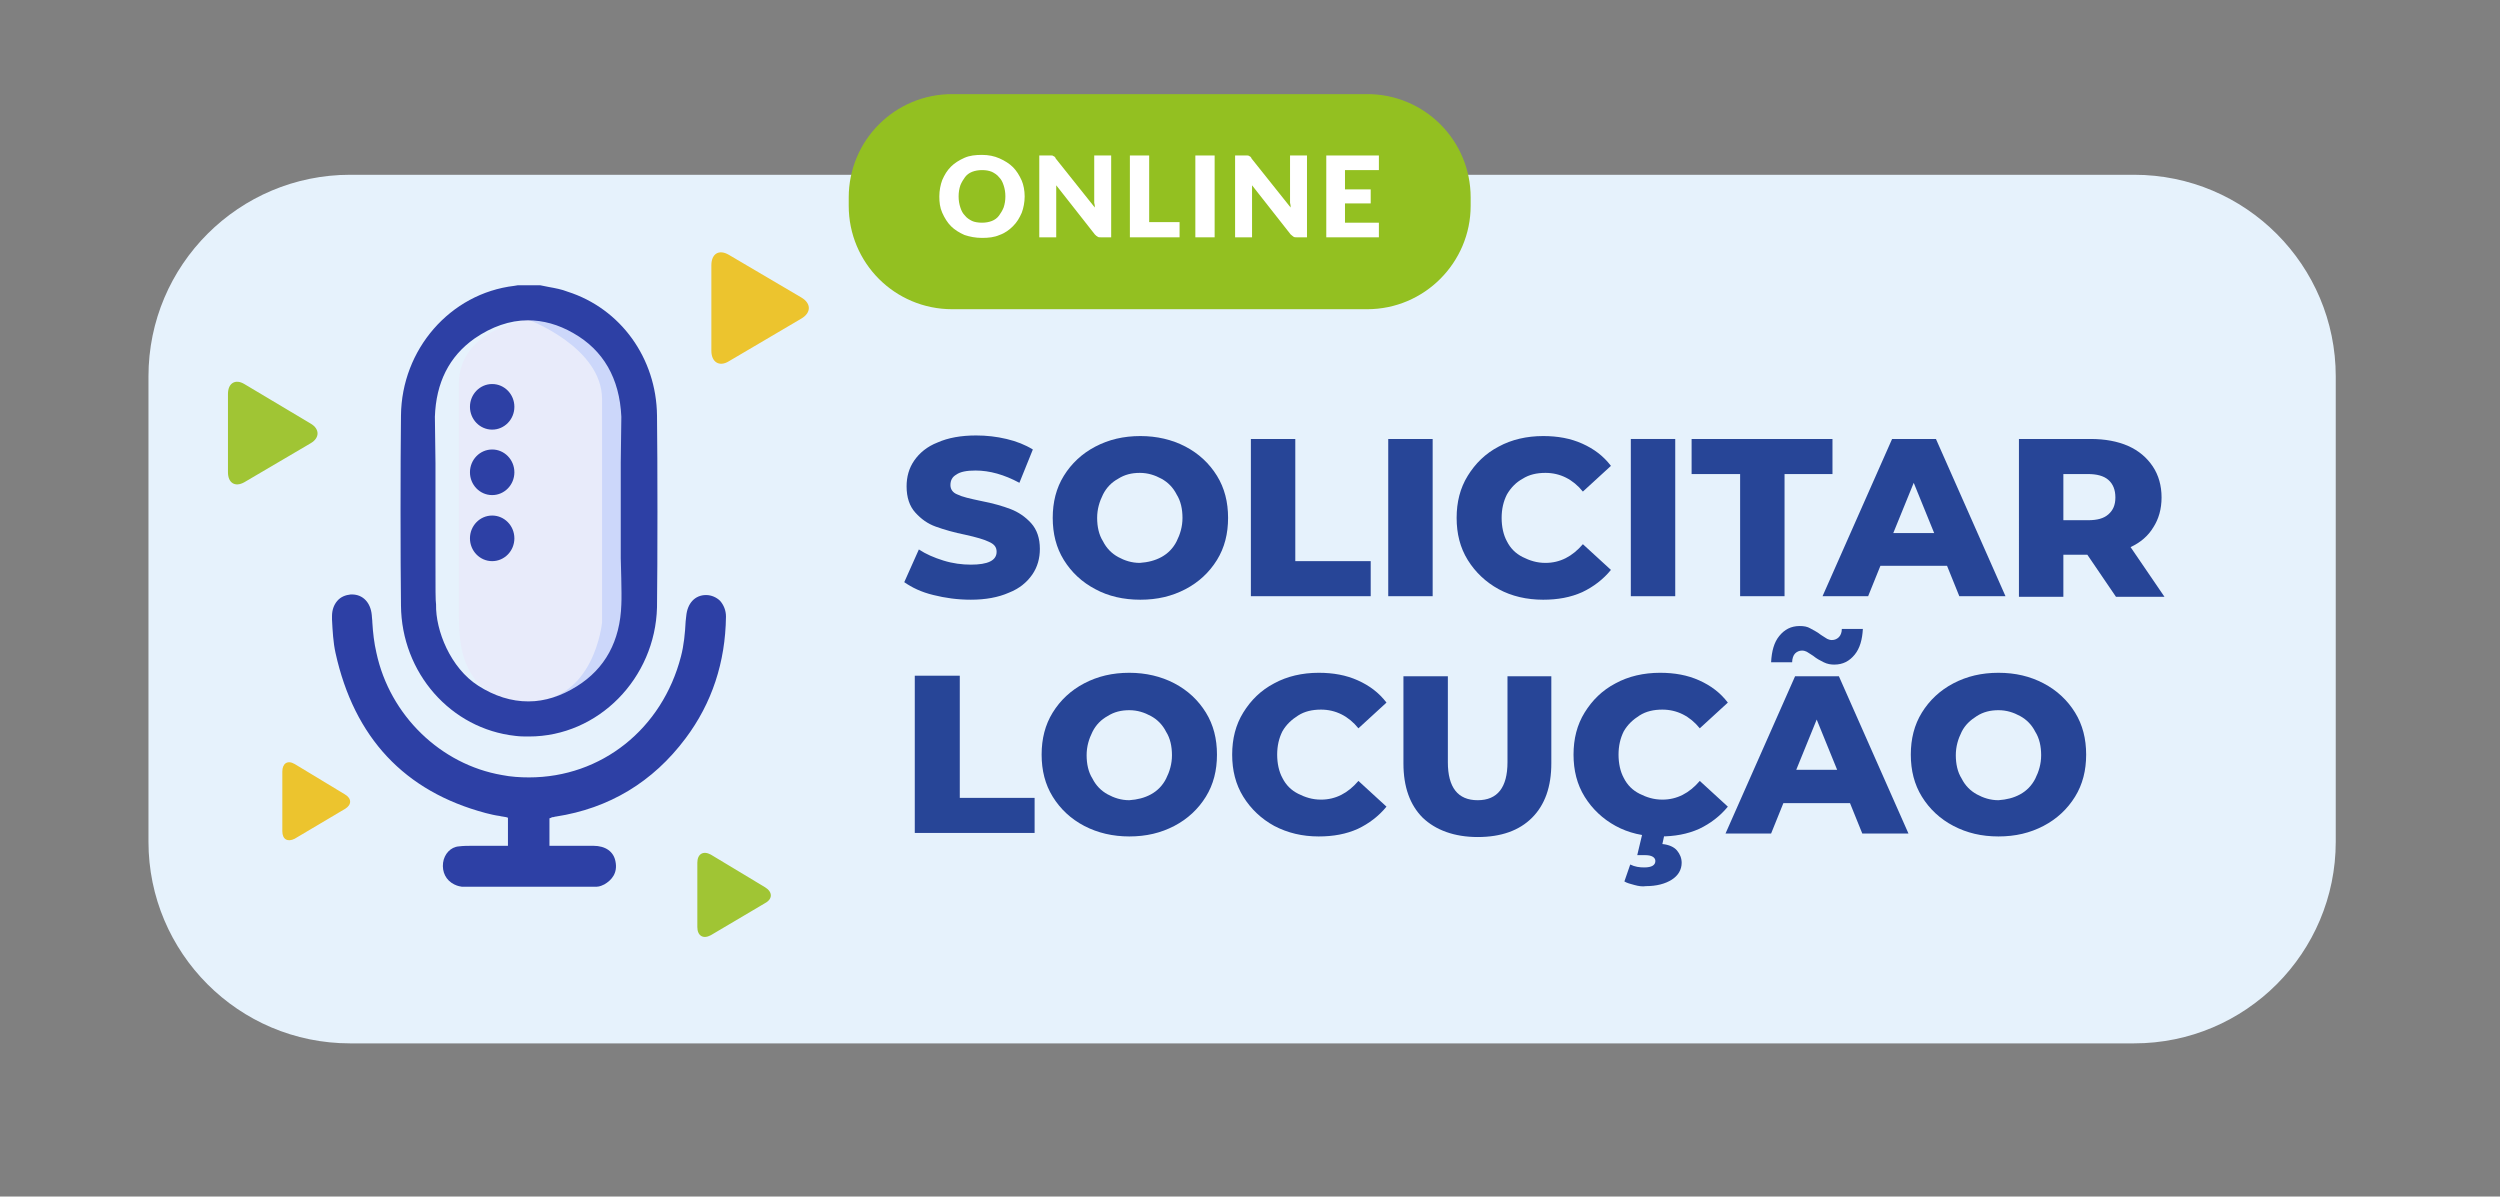
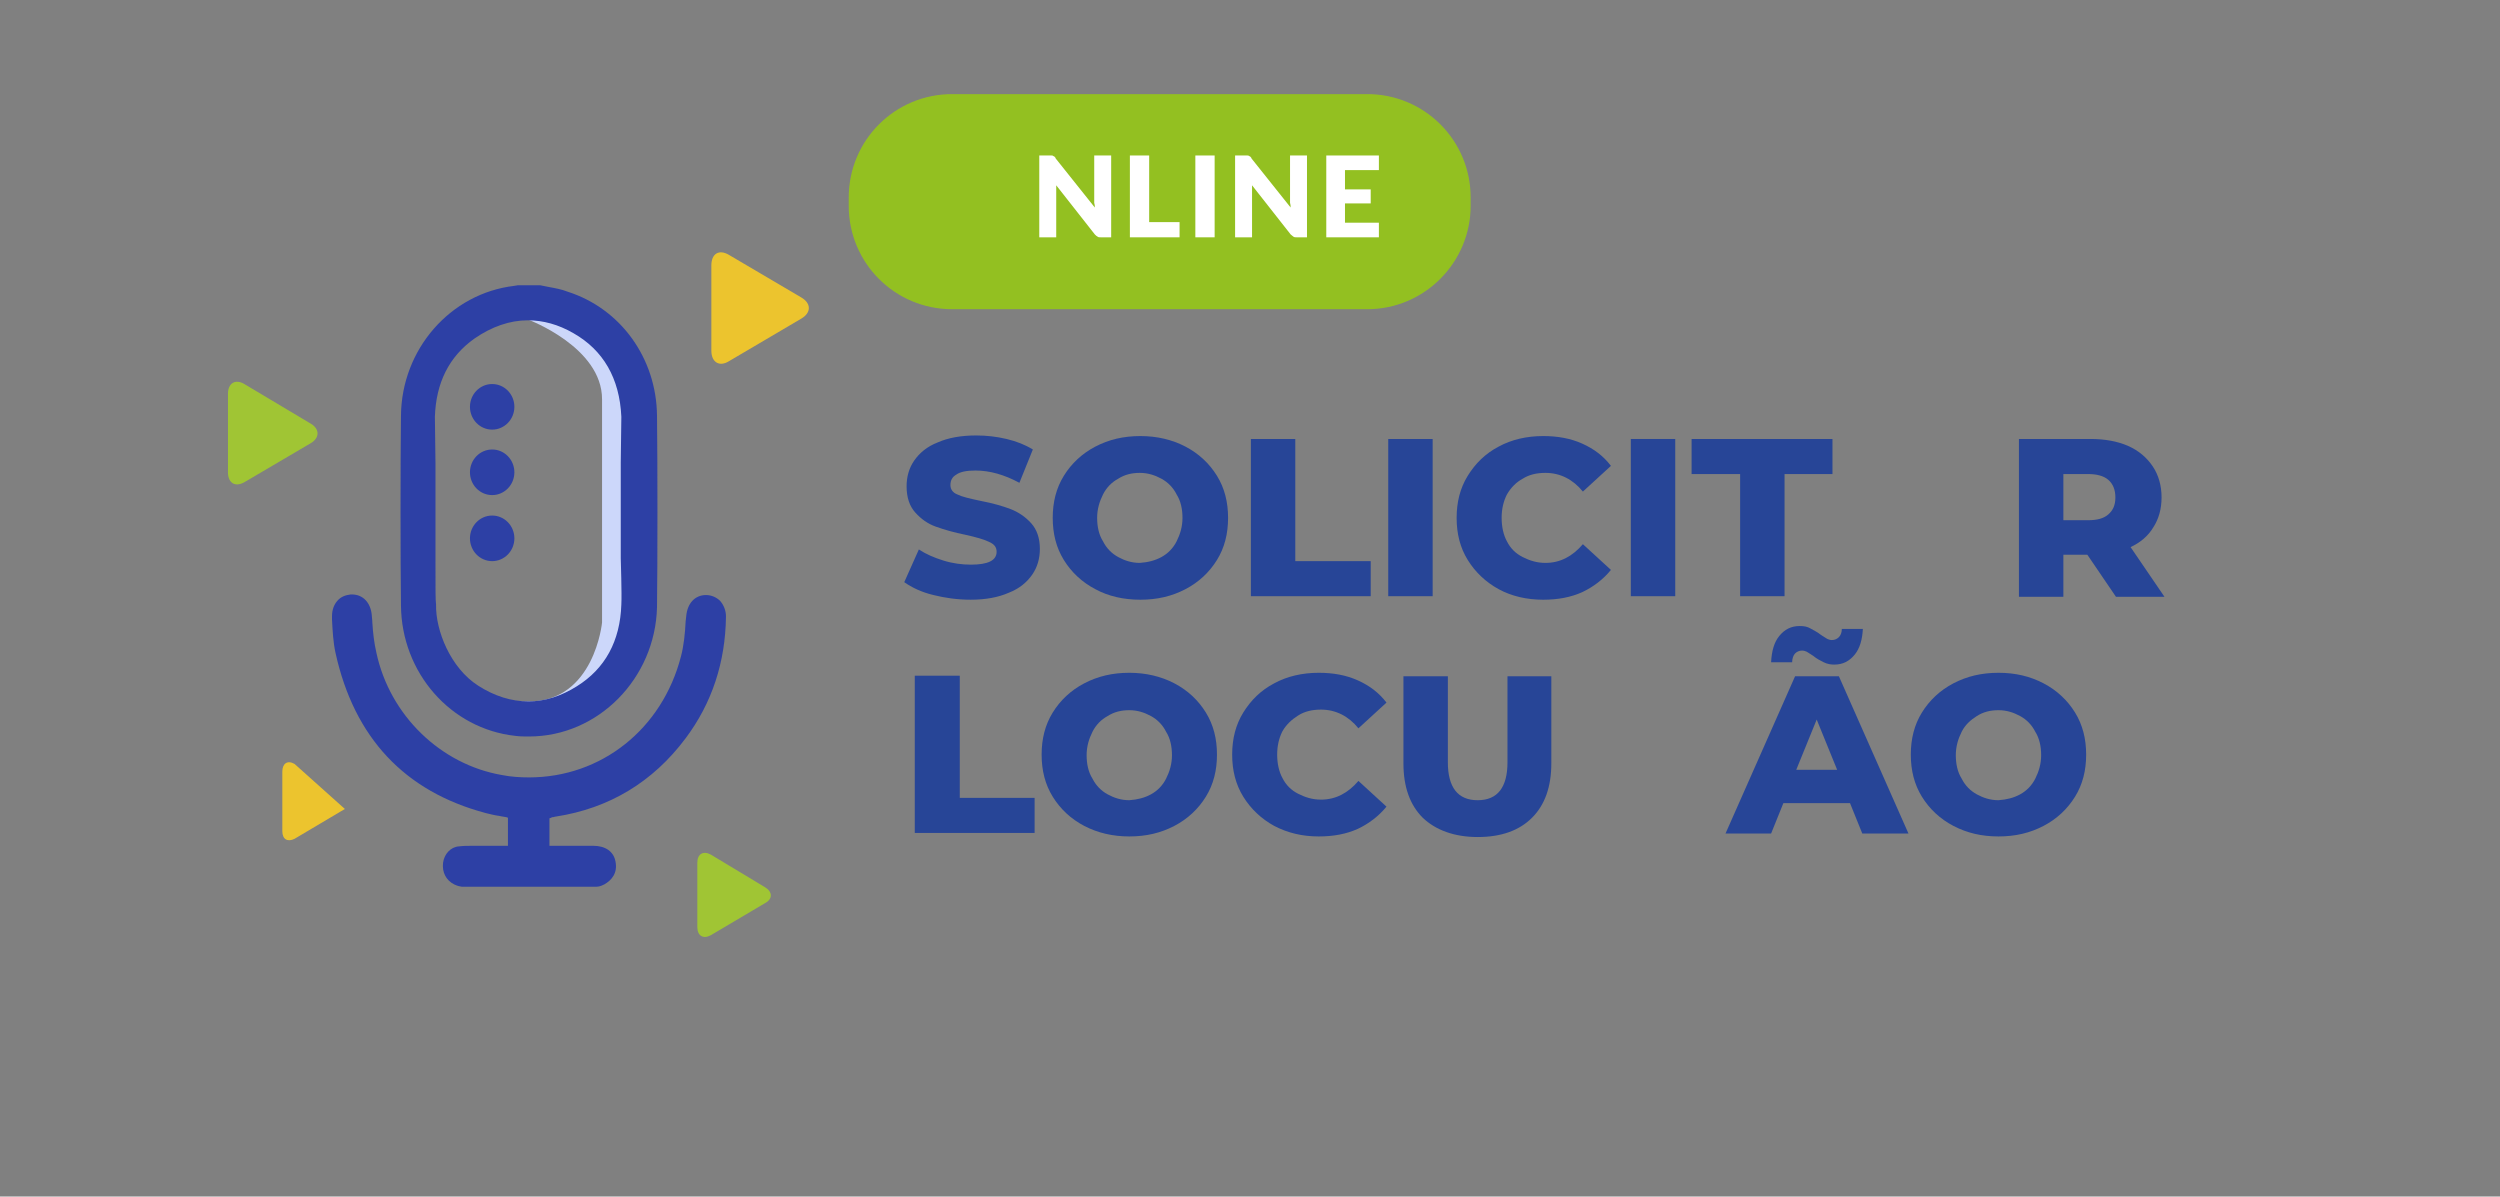
<svg xmlns="http://www.w3.org/2000/svg" id="OBJECTS" x="0px" y="0px" viewBox="0 0 427.7 204.7" style="enable-background:new 0 0 427.7 204.7;" xml:space="preserve">
  <rect x="0" y="0" width="427.7" height="204.7" fill="#808080" stroke="none" />
  <style type="text/css">	.st0{fill:#E6F2FC;}	.st1{display:none;}	.st2{display:inline;}	.st3{fill:none;stroke:#E6F2FC;stroke-miterlimit:10;}	.st4{fill:#93C021;}	.st5{fill:#FFFFFF;}	.st6{fill:#274597;}	.st7{fill:#E8EBFA;}	.st8{fill:#CCD7FA;}	.st9{fill:#ECC42E;}	.st10{fill:#A0C534;}	.st11{fill:#2D40A5;}</style>
-   <path class="st0" d="M365.1,178.5H59.9c-19.1,0-34.5-15.5-34.5-34.5V64.4c0-19.1,15.5-34.5,34.5-34.5h305.2 c19.1,0,34.5,15.5,34.5,34.5v79.6C399.6,163,384.2,178.5,365.1,178.5z" />
  <g>
    <g class="st1">
      <image style="display:inline;overflow:visible;opacity:0.68;" width="342" height="341" transform="matrix(1 0 0 1 -441.686 -46.621)">		</image>
      <g class="st2">
        <ellipse transform="matrix(0.707 -0.707 0.707 0.707 -165.703 -158.253)" class="st3" cx="-273.9" cy="120.9" rx="160.9" ry="160.9" />
      </g>
    </g>
    <g>
      <path class="st4" d="M233.9,52.9h-71c-9.8,0-17.7-7.9-17.7-17.7v-1.4c0-9.8,7.9-17.7,17.7-17.7h71c9.8,0,17.7,7.9,17.7,17.7v1.4   C251.6,44.9,243.7,52.9,233.9,52.9z" />
      <g>
-         <path class="st5" d="M175.3,33.6c0,1-0.2,2-0.5,2.8c-0.4,0.9-0.8,1.6-1.5,2.3c-0.6,0.6-1.4,1.2-2.3,1.5c-0.9,0.4-1.9,0.5-3,0.5    s-2.1-0.2-3-0.5c-0.9-0.4-1.7-0.9-2.3-1.5c-0.6-0.6-1.1-1.4-1.5-2.3c-0.4-0.9-0.5-1.8-0.5-2.8c0-1,0.2-2,0.5-2.8    c0.4-0.9,0.8-1.6,1.5-2.3c0.6-0.6,1.4-1.1,2.3-1.5s1.9-0.5,3-0.5s2.1,0.2,3,0.6c0.9,0.4,1.7,0.9,2.3,1.5s1.1,1.4,1.5,2.3    C175.1,31.6,175.3,32.6,175.3,33.6z M172,33.6c0-0.7-0.1-1.3-0.3-1.9c-0.2-0.6-0.4-1-0.8-1.4c-0.3-0.4-0.8-0.7-1.2-0.9    c-0.5-0.2-1-0.3-1.7-0.3c-0.6,0-1.2,0.1-1.7,0.3c-0.5,0.2-0.9,0.5-1.2,0.9s-0.6,0.9-0.8,1.4c-0.2,0.6-0.3,1.2-0.3,1.9    c0,0.7,0.1,1.3,0.3,1.9c0.2,0.6,0.4,1,0.8,1.4c0.3,0.4,0.8,0.7,1.2,0.9s1.1,0.3,1.7,0.3c0.6,0,1.2-0.1,1.7-0.3s0.9-0.5,1.2-0.9    c0.3-0.4,0.6-0.9,0.8-1.4C171.9,34.9,172,34.3,172,33.6z" />
        <path class="st5" d="M179.9,26.6c0.1,0,0.2,0,0.3,0.1c0.1,0,0.2,0.1,0.2,0.1c0.1,0.1,0.2,0.2,0.2,0.3l6.7,8.4    c0-0.3,0-0.5-0.1-0.8c0-0.3,0-0.5,0-0.7v-7.4h2.9v14h-1.7c-0.3,0-0.5,0-0.6-0.1c-0.2-0.1-0.3-0.2-0.5-0.4l-6.6-8.4    c0,0.2,0,0.5,0,0.7c0,0.2,0,0.5,0,0.7v7.5h-2.9v-14h1.7C179.7,26.6,179.8,26.6,179.9,26.6z" />
        <path class="st5" d="M196.6,38h5.2v2.6h-8.5v-14h3.3V38z" />
        <path class="st5" d="M207.8,40.6h-3.3v-14h3.3V40.6z" />
        <path class="st5" d="M213.4,26.6c0.1,0,0.2,0,0.3,0.1c0.1,0,0.2,0.1,0.2,0.1c0.1,0.1,0.2,0.2,0.2,0.3l6.7,8.4    c0-0.3,0-0.5-0.1-0.8c0-0.3,0-0.5,0-0.7v-7.4h2.9v14h-1.7c-0.2,0-0.5,0-0.6-0.1s-0.3-0.2-0.5-0.4l-6.6-8.4c0,0.2,0,0.5,0,0.7    c0,0.2,0,0.5,0,0.7v7.5h-2.9v-14h1.7C213.2,26.6,213.3,26.6,213.4,26.6z" />
        <path class="st5" d="M235.9,26.6v2.5h-5.8v3.3h4.4v2.4h-4.4v3.3h5.8v2.5h-9v-14H235.9z" />
      </g>
    </g>
  </g>
  <g>
    <path class="st6" d="M159.7,101.8c-2.1-0.5-3.7-1.3-5-2.2l2.5-5.6c1.2,0.8,2.6,1.4,4.2,1.9c1.6,0.5,3.2,0.7,4.7,0.7  c2.9,0,4.4-0.7,4.4-2.2c0-0.8-0.4-1.3-1.3-1.7c-0.8-0.4-2.2-0.8-4-1.2c-2-0.4-3.7-0.9-5.1-1.4c-1.4-0.5-2.5-1.3-3.5-2.4  c-1-1.1-1.5-2.6-1.5-4.5c0-1.6,0.4-3.1,1.3-4.4c0.9-1.3,2.2-2.4,4-3.1c1.8-0.8,4-1.2,6.6-1.2c1.8,0,3.5,0.2,5.2,0.6  c1.7,0.4,3.2,1,4.5,1.8l-2.3,5.7c-2.6-1.4-5.1-2.1-7.5-2.1c-1.5,0-2.6,0.2-3.3,0.7c-0.7,0.4-1,1-1,1.8c0,0.7,0.4,1.3,1.2,1.6  c0.8,0.4,2.1,0.7,4,1.1c2.1,0.4,3.8,0.9,5.1,1.4c1.3,0.5,2.5,1.3,3.5,2.4c1,1.1,1.5,2.6,1.5,4.4c0,1.6-0.4,3.1-1.3,4.4  c-0.9,1.3-2.2,2.4-4,3.1c-1.8,0.8-4,1.2-6.5,1.2C163.8,102.6,161.7,102.3,159.7,101.8z" />
    <path class="st6" d="M187.4,100.8c-2.3-1.2-4.1-2.9-5.4-5c-1.3-2.1-1.9-4.5-1.9-7.2c0-2.7,0.6-5.1,1.9-7.2c1.3-2.1,3.1-3.8,5.4-5  c2.3-1.2,4.8-1.8,7.7-1.8c2.8,0,5.4,0.6,7.7,1.8c2.3,1.2,4.1,2.9,5.4,5c1.3,2.1,1.9,4.5,1.9,7.2c0,2.7-0.6,5.1-1.9,7.2  c-1.3,2.1-3.1,3.8-5.4,5s-4.8,1.8-7.7,1.8C192.2,102.6,189.6,102,187.4,100.8z M198.7,95.3c1.1-0.6,2-1.5,2.6-2.7  c0.6-1.2,1-2.5,1-4c0-1.5-0.3-2.9-1-4c-0.6-1.2-1.5-2.1-2.6-2.7c-1.1-0.6-2.3-1-3.7-1c-1.4,0-2.6,0.3-3.7,1c-1.1,0.6-2,1.5-2.6,2.7  c-0.6,1.2-1,2.5-1,4c0,1.5,0.3,2.9,1,4c0.6,1.2,1.5,2.1,2.6,2.7c1.1,0.6,2.3,1,3.7,1C196.4,96.2,197.6,95.9,198.7,95.3z" />
    <path class="st6" d="M214,75.1h7.6V96h12.9v6H214V75.1z" />
    <path class="st6" d="M237.5,75.1h7.6V102h-7.6V75.1z" />
    <path class="st6" d="M256.4,100.8c-2.2-1.2-4-2.9-5.3-5c-1.3-2.1-1.9-4.5-1.9-7.2s0.6-5.1,1.9-7.2c1.3-2.1,3-3.8,5.3-5  c2.2-1.2,4.8-1.8,7.6-1.8c2.5,0,4.7,0.4,6.7,1.3c2,0.9,3.6,2.1,4.9,3.8l-4.8,4.4c-1.7-2.1-3.9-3.2-6.4-3.2c-1.5,0-2.8,0.3-3.9,1  c-1.1,0.6-2,1.5-2.7,2.7c-0.6,1.2-0.9,2.5-0.9,4c0,1.5,0.3,2.9,0.9,4c0.6,1.2,1.5,2.1,2.7,2.7s2.4,1,3.9,1c2.5,0,4.6-1.1,6.4-3.2  l4.8,4.4c-1.3,1.6-3,2.9-4.9,3.8c-2,0.9-4.2,1.3-6.7,1.3C261.2,102.6,258.6,102,256.4,100.8z" />
    <path class="st6" d="M279,75.1h7.6V102H279V75.1z" />
    <path class="st6" d="M297.7,81.1h-8.3v-6h24.1v6h-8.2V102h-7.6V81.1z" />
-     <path class="st6" d="M333.1,96.8h-11.4l-2.1,5.2h-7.8l11.9-26.9h7.5l11.9,26.9h-7.9L333.1,96.8z M330.9,91.2l-3.5-8.6l-3.5,8.6  H330.9z" />
    <path class="st6" d="M357.1,94.9H353v7.2h-7.6V75.1h12.3c2.4,0,4.6,0.4,6.4,1.2c1.8,0.8,3.2,2,4.2,3.5c1,1.5,1.5,3.3,1.5,5.3  c0,2-0.5,3.7-1.4,5.1c-0.9,1.5-2.2,2.6-3.9,3.4l5.8,8.5H362L357.1,94.9z M360.7,82.1c-0.8-0.7-2-1-3.5-1H353V89h4.2  c1.6,0,2.7-0.3,3.5-1c0.8-0.7,1.2-1.6,1.2-2.9C361.9,83.8,361.5,82.8,360.7,82.1z" />
    <path class="st6" d="M156.6,115.6h7.6v20.9H177v6h-20.5V115.6z" />
    <path class="st6" d="M185.5,141.3c-2.3-1.2-4.1-2.9-5.4-5c-1.3-2.1-1.9-4.5-1.9-7.2c0-2.7,0.6-5.1,1.9-7.2c1.3-2.1,3.1-3.8,5.4-5  s4.8-1.8,7.7-1.8c2.8,0,5.4,0.6,7.7,1.8s4.1,2.9,5.4,5c1.3,2.1,1.9,4.5,1.9,7.2c0,2.7-0.6,5.1-1.9,7.2c-1.3,2.1-3.1,3.8-5.4,5  c-2.3,1.2-4.8,1.8-7.7,1.8C190.4,143.1,187.8,142.5,185.5,141.3z M196.9,135.9c1.1-0.6,2-1.5,2.6-2.7c0.6-1.2,1-2.5,1-4  c0-1.5-0.3-2.9-1-4c-0.6-1.2-1.5-2.1-2.6-2.7c-1.1-0.6-2.3-1-3.7-1c-1.4,0-2.6,0.3-3.7,1c-1.1,0.6-2,1.5-2.6,2.7  c-0.6,1.2-1,2.5-1,4c0,1.5,0.3,2.9,1,4c0.6,1.2,1.5,2.1,2.6,2.7c1.1,0.6,2.3,1,3.7,1C194.6,136.8,195.8,136.5,196.9,135.9z" />
    <path class="st6" d="M218,141.3c-2.2-1.2-4-2.9-5.3-5c-1.3-2.1-1.9-4.5-1.9-7.2c0-2.7,0.6-5.1,1.9-7.2c1.3-2.1,3-3.8,5.3-5  c2.2-1.2,4.8-1.8,7.6-1.8c2.5,0,4.7,0.4,6.7,1.3c2,0.9,3.6,2.1,4.9,3.8l-4.8,4.4c-1.7-2.1-3.9-3.2-6.4-3.2c-1.5,0-2.8,0.3-3.9,1  s-2,1.5-2.7,2.7c-0.6,1.2-0.9,2.5-0.9,4c0,1.5,0.3,2.9,0.9,4c0.6,1.2,1.5,2.1,2.7,2.7s2.4,1,3.9,1c2.5,0,4.6-1.1,6.4-3.2l4.8,4.4  c-1.3,1.6-3,2.9-4.9,3.8c-2,0.9-4.2,1.3-6.7,1.3C222.8,143.1,220.3,142.5,218,141.3z" />
    <path class="st6" d="M243.4,139.9c-2.2-2.2-3.3-5.3-3.3-9.3v-14.9h7.6v14.7c0,4.3,1.7,6.5,5.1,6.5c3.4,0,5.1-2.2,5.1-6.5v-14.7h7.5  v14.9c0,4-1.1,7.1-3.3,9.3s-5.3,3.3-9.3,3.3S245.6,142,243.4,139.9z" />
-     <path class="st6" d="M276.4,141.3c-2.2-1.2-4-2.9-5.3-5c-1.3-2.1-1.9-4.5-1.9-7.2c0-2.7,0.6-5.1,1.9-7.2c1.3-2.1,3-3.8,5.3-5  c2.2-1.2,4.8-1.8,7.6-1.8c2.5,0,4.7,0.4,6.7,1.3c2,0.9,3.6,2.1,4.9,3.8l-4.8,4.4c-1.7-2.1-3.9-3.2-6.4-3.2c-1.5,0-2.8,0.3-3.9,1  s-2,1.5-2.7,2.7c-0.6,1.2-0.9,2.5-0.9,4c0,1.5,0.3,2.9,0.9,4c0.6,1.2,1.5,2.1,2.7,2.7s2.4,1,3.9,1c2.5,0,4.6-1.1,6.4-3.2l4.8,4.4  c-1.3,1.6-3,2.9-4.9,3.8c-2,0.9-4.2,1.3-6.7,1.3C281.1,143.1,278.6,142.5,276.4,141.3z M279.6,151.4c-0.7-0.2-1.2-0.3-1.7-0.6  l1-2.9c0.8,0.4,1.6,0.5,2.4,0.5c1.3,0,1.9-0.4,1.9-1.1c0-0.6-0.6-1-1.7-1h-1.4l1-4.2h3.8l-0.5,2.3c1.1,0.1,2,0.5,2.5,1.1  s0.8,1.3,0.8,2.1c0,1.2-0.6,2.2-1.7,2.9c-1.1,0.7-2.6,1.1-4.4,1.1C281,151.7,280.3,151.6,279.6,151.4z" />
    <path class="st6" d="M316.5,137.4h-11.4l-2.1,5.2h-7.8l11.9-26.9h7.5l11.9,26.9h-7.9L316.5,137.4z M312,113.3  c-0.6-0.3-1.2-0.6-1.8-1.1c-0.5-0.3-0.9-0.6-1.1-0.7c-0.2-0.1-0.5-0.2-0.8-0.2c-0.5,0-0.9,0.2-1.2,0.5s-0.5,0.9-0.5,1.5H303  c0.1-1.9,0.5-3.4,1.4-4.5c0.9-1.1,2-1.7,3.5-1.7c0.7,0,1.3,0.1,1.8,0.4c0.5,0.3,1.2,0.6,1.8,1.1c0.5,0.3,0.9,0.6,1.1,0.7  c0.2,0.1,0.5,0.2,0.8,0.2c0.5,0,0.9-0.2,1.2-0.5c0.3-0.3,0.5-0.8,0.5-1.4h3.6c-0.1,1.8-0.5,3.3-1.4,4.4s-2,1.7-3.5,1.7  C313.2,113.7,312.6,113.6,312,113.3z M314.3,131.7l-3.5-8.6l-3.5,8.6H314.3z" />
    <path class="st6" d="M334.2,141.3c-2.3-1.2-4.1-2.9-5.4-5s-1.9-4.5-1.9-7.2c0-2.7,0.6-5.1,1.9-7.2s3.1-3.8,5.4-5s4.8-1.8,7.7-1.8  s5.4,0.6,7.7,1.8s4.1,2.9,5.4,5c1.3,2.1,1.9,4.5,1.9,7.2c0,2.7-0.6,5.1-1.9,7.2c-1.3,2.1-3.1,3.8-5.4,5c-2.3,1.2-4.8,1.8-7.7,1.8  S336.5,142.5,334.2,141.3z M345.6,135.9c1.1-0.6,2-1.5,2.6-2.7c0.6-1.2,1-2.5,1-4c0-1.5-0.3-2.9-1-4c-0.6-1.2-1.5-2.1-2.6-2.7  c-1.1-0.6-2.3-1-3.7-1c-1.4,0-2.6,0.3-3.7,1s-2,1.5-2.6,2.7c-0.6,1.2-1,2.5-1,4c0,1.5,0.3,2.9,1,4c0.6,1.2,1.5,2.1,2.6,2.7  s2.3,1,3.7,1C343.3,136.8,344.5,136.5,345.6,135.9z" />
  </g>
  <g>
-     <path class="st7" d="M90.4,54.7c0,0-11.9,1.5-11.9,11c0,5.4,0,34.7,0,39.2c0,4.5,0,15.1,12,15.1s14.3-7.3,14.3-7.3l1-45.8  l-8.5-12.2l-3.6-0.9L90.4,54.7z" />
    <path class="st8" d="M90.4,54.7c0,0,12.6,4.7,12.6,13.6s0,38.2,0,38.2S101.7,120,90.5,120s3.1,3.1,3.1,3.1l11.2-7.6l5.6-12.3  l-1.6-37.5l-8.7-11l-6.6-2L90.4,54.7z" />
    <g>
      <g>
-         <path class="st9" d="M50.4,130.7c-1.2-0.7-2.1-0.1-2.1,1.3v10.2c0,1.4,0.9,1.9,2.1,1.3l8.6-5.1c1.2-0.7,1.2-1.8,0-2.5L50.4,130.7    z" />
+         <path class="st9" d="M50.4,130.7c-1.2-0.7-2.1-0.1-2.1,1.3v10.2c0,1.4,0.9,1.9,2.1,1.3l8.6-5.1L50.4,130.7    z" />
      </g>
      <g>
        <path class="st9" d="M124.7,43.6c-1.7-1-3-0.2-3,1.8V60c0,2,1.4,2.8,3,1.8l12.4-7.3c1.7-1,1.7-2.6,0-3.6L124.7,43.6z" />
      </g>
      <g>
        <path class="st10" d="M41.8,65.7c-1.5-0.9-2.8-0.2-2.8,1.7v13.4c0,1.8,1.2,2.6,2.8,1.7l11.4-6.7c1.5-0.9,1.5-2.4,0-3.3L41.8,65.7    z" />
      </g>
      <g>
        <path class="st10" d="M121.6,146.2c-1.3-0.7-2.3-0.1-2.3,1.4v11c0,1.5,1,2.1,2.3,1.4l9.3-5.5c1.3-0.7,1.3-1.9,0-2.7L121.6,146.2z    " />
      </g>
      <g>
        <ellipse class="st11" cx="84.2" cy="69.6" rx="3.8" ry="3.9" />
        <ellipse class="st11" cx="84.2" cy="80.8" rx="3.8" ry="3.9" />
        <ellipse class="st11" cx="84.2" cy="92.1" rx="3.8" ry="3.9" />
        <g>
          <path class="st11" d="M90.5,126c-0.8,0-1.5,0-2.3-0.1c-11.1-1.2-19.5-10.8-19.6-22.3c-0.1-7.8-0.1-24.5,0-32.5     C68.7,59.8,77,50.2,88,48.9c0.2,0,0.4-0.1,0.6-0.1c0,0,0,0,0.1,0h3.7c0.5,0.1,1,0.2,1.5,0.3c1.1,0.2,2.2,0.4,3.2,0.8     c9.1,2.9,15.2,11.4,15.3,21.2c0.1,8.1,0.1,24.9,0,32.8C112.1,116,102.4,126,90.5,126z M74.6,103.4c-0.1,4.5,2.5,10.9,7.2,13.9     c2.8,1.8,5.7,2.7,8.6,2.7c2.8,0,5.6-0.9,8.3-2.6c4.8-3,7.4-7.7,7.6-14c0.1-1.7-0.1-7.6-0.1-7.9l0-16.4l0.1-7.8l0,0     c-0.3-6.6-3.1-11.4-8.2-14.3c-2.6-1.5-5.2-2.2-7.8-2.2c-3.1,0-6.2,1.1-9.1,3.1c-4.4,3.1-6.6,7.6-6.8,13.4l0.1,7.9v16.5     C74.5,100.9,74.5,102.8,74.6,103.4L74.6,103.4z" />
          <path class="st11" d="M77.7,151.3c-1.4-0.7-2.1-2.1-1.9-3.7c0.2-1.5,1.3-2.7,2.7-2.8c0.8-0.1,1.6-0.1,2.3-0.1l0.8,0     c0.2,0,0.3,0,0.5,0c0.6,0,1.2,0,1.7,0l3.1,0v-4.8l-0.3-0.1c-0.4-0.1-0.8-0.1-1.1-0.2c-0.8-0.1-1.6-0.3-2.4-0.5     c-13.9-3.7-22.5-12.9-25.7-27.4c-0.4-1.8-0.5-3.8-0.6-5.7l0-0.6c0-1,0.3-1.9,0.9-2.6c0.6-0.7,1.4-1,2.3-1.1c0.1,0,0.1,0,0.2,0     c1.9,0,3.2,1.4,3.4,3.5c0,0.4,0.1,0.8,0.1,1.3c0.1,1.7,0.3,3.5,0.7,5.2c2.3,10.7,11,19.1,21.5,20.9c1.5,0.3,3.1,0.4,4.6,0.4     c12.4,0,22.8-8.3,26-20.7c0.5-1.9,0.7-4,0.8-6l0.1-0.9c0.2-2.2,1.5-3.6,3.4-3.6c0.9,0,1.8,0.4,2.4,1c0.6,0.7,1,1.6,1,2.7     c-0.1,7.8-2.4,14.8-6.9,20.8c-5.6,7.5-13.1,12-22.2,13.4c-0.2,0-0.3,0.1-0.5,0.1c-0.1,0-0.2,0-0.3,0.1l-0.3,0.1v4.7l0.4,0     c0.1,0,0.2,0,0.3,0c0.2,0,0.5,0,0.7,0c0.8,0,1.6,0,2.5,0l3.6,0c2.1,0,3.5,1,3.8,2.7c0.4,2-0.7,3.2-1.9,3.9     c-0.2,0.1-0.8,0.4-1.3,0.4c-0.4,0-22.7,0-23.1,0C78.3,151.6,77.9,151.4,77.7,151.3z" />
        </g>
      </g>
    </g>
  </g>
</svg>